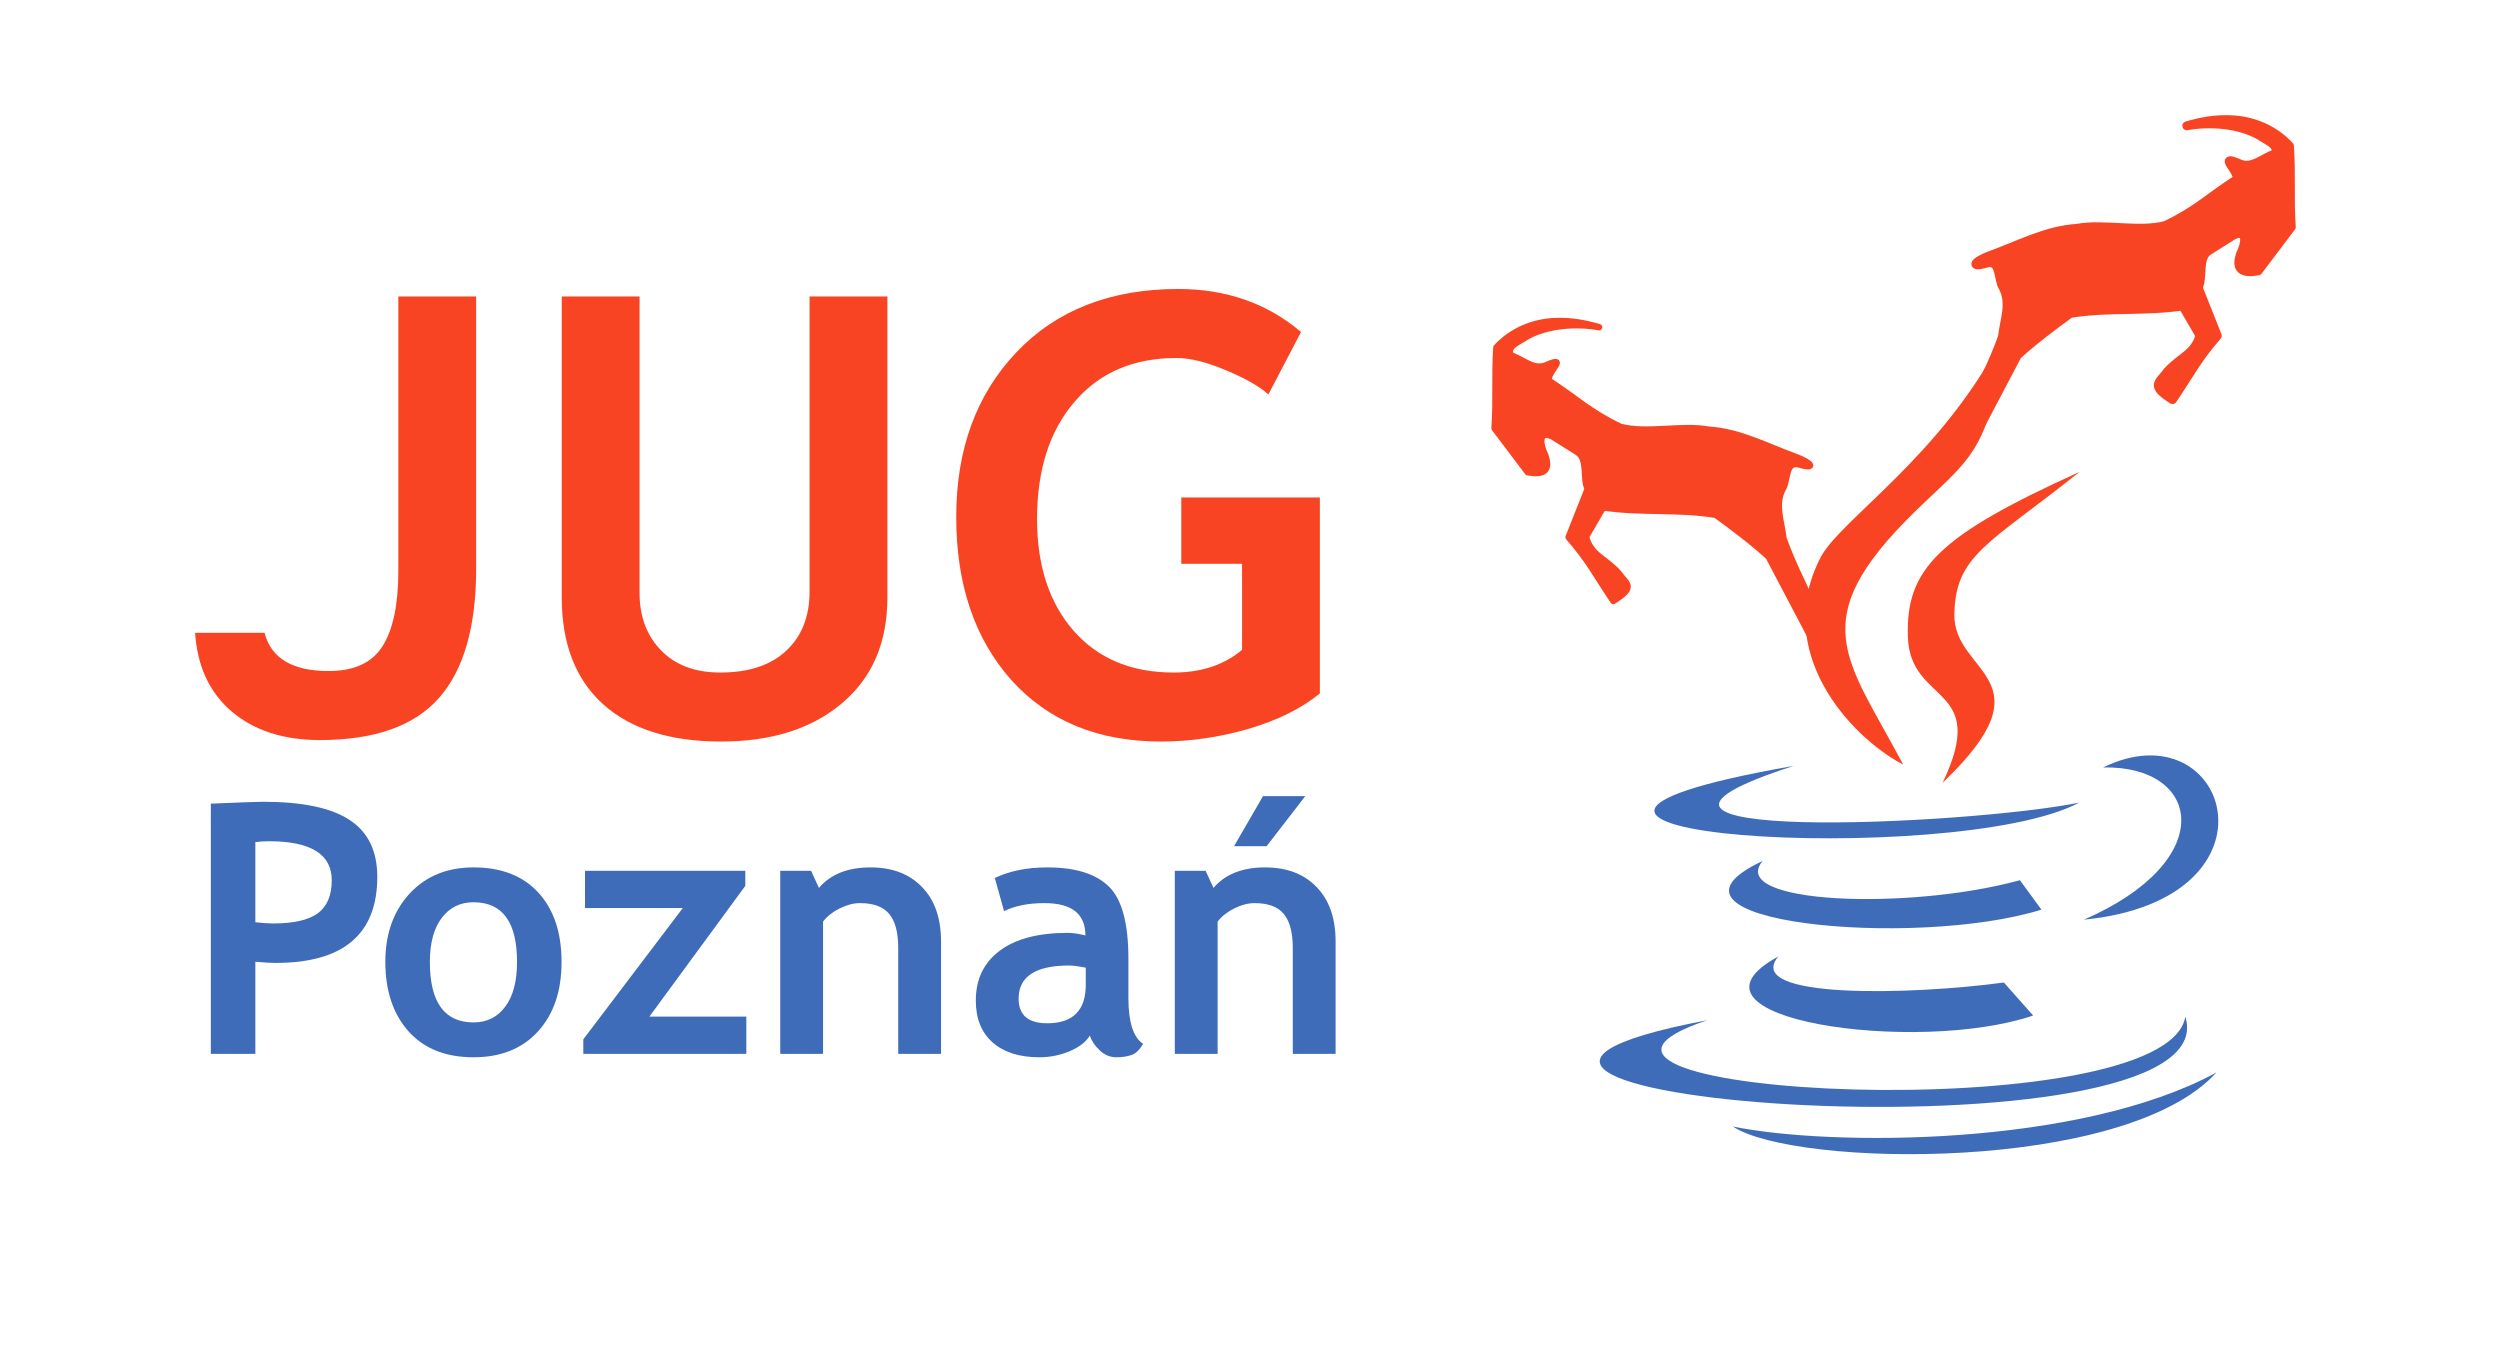
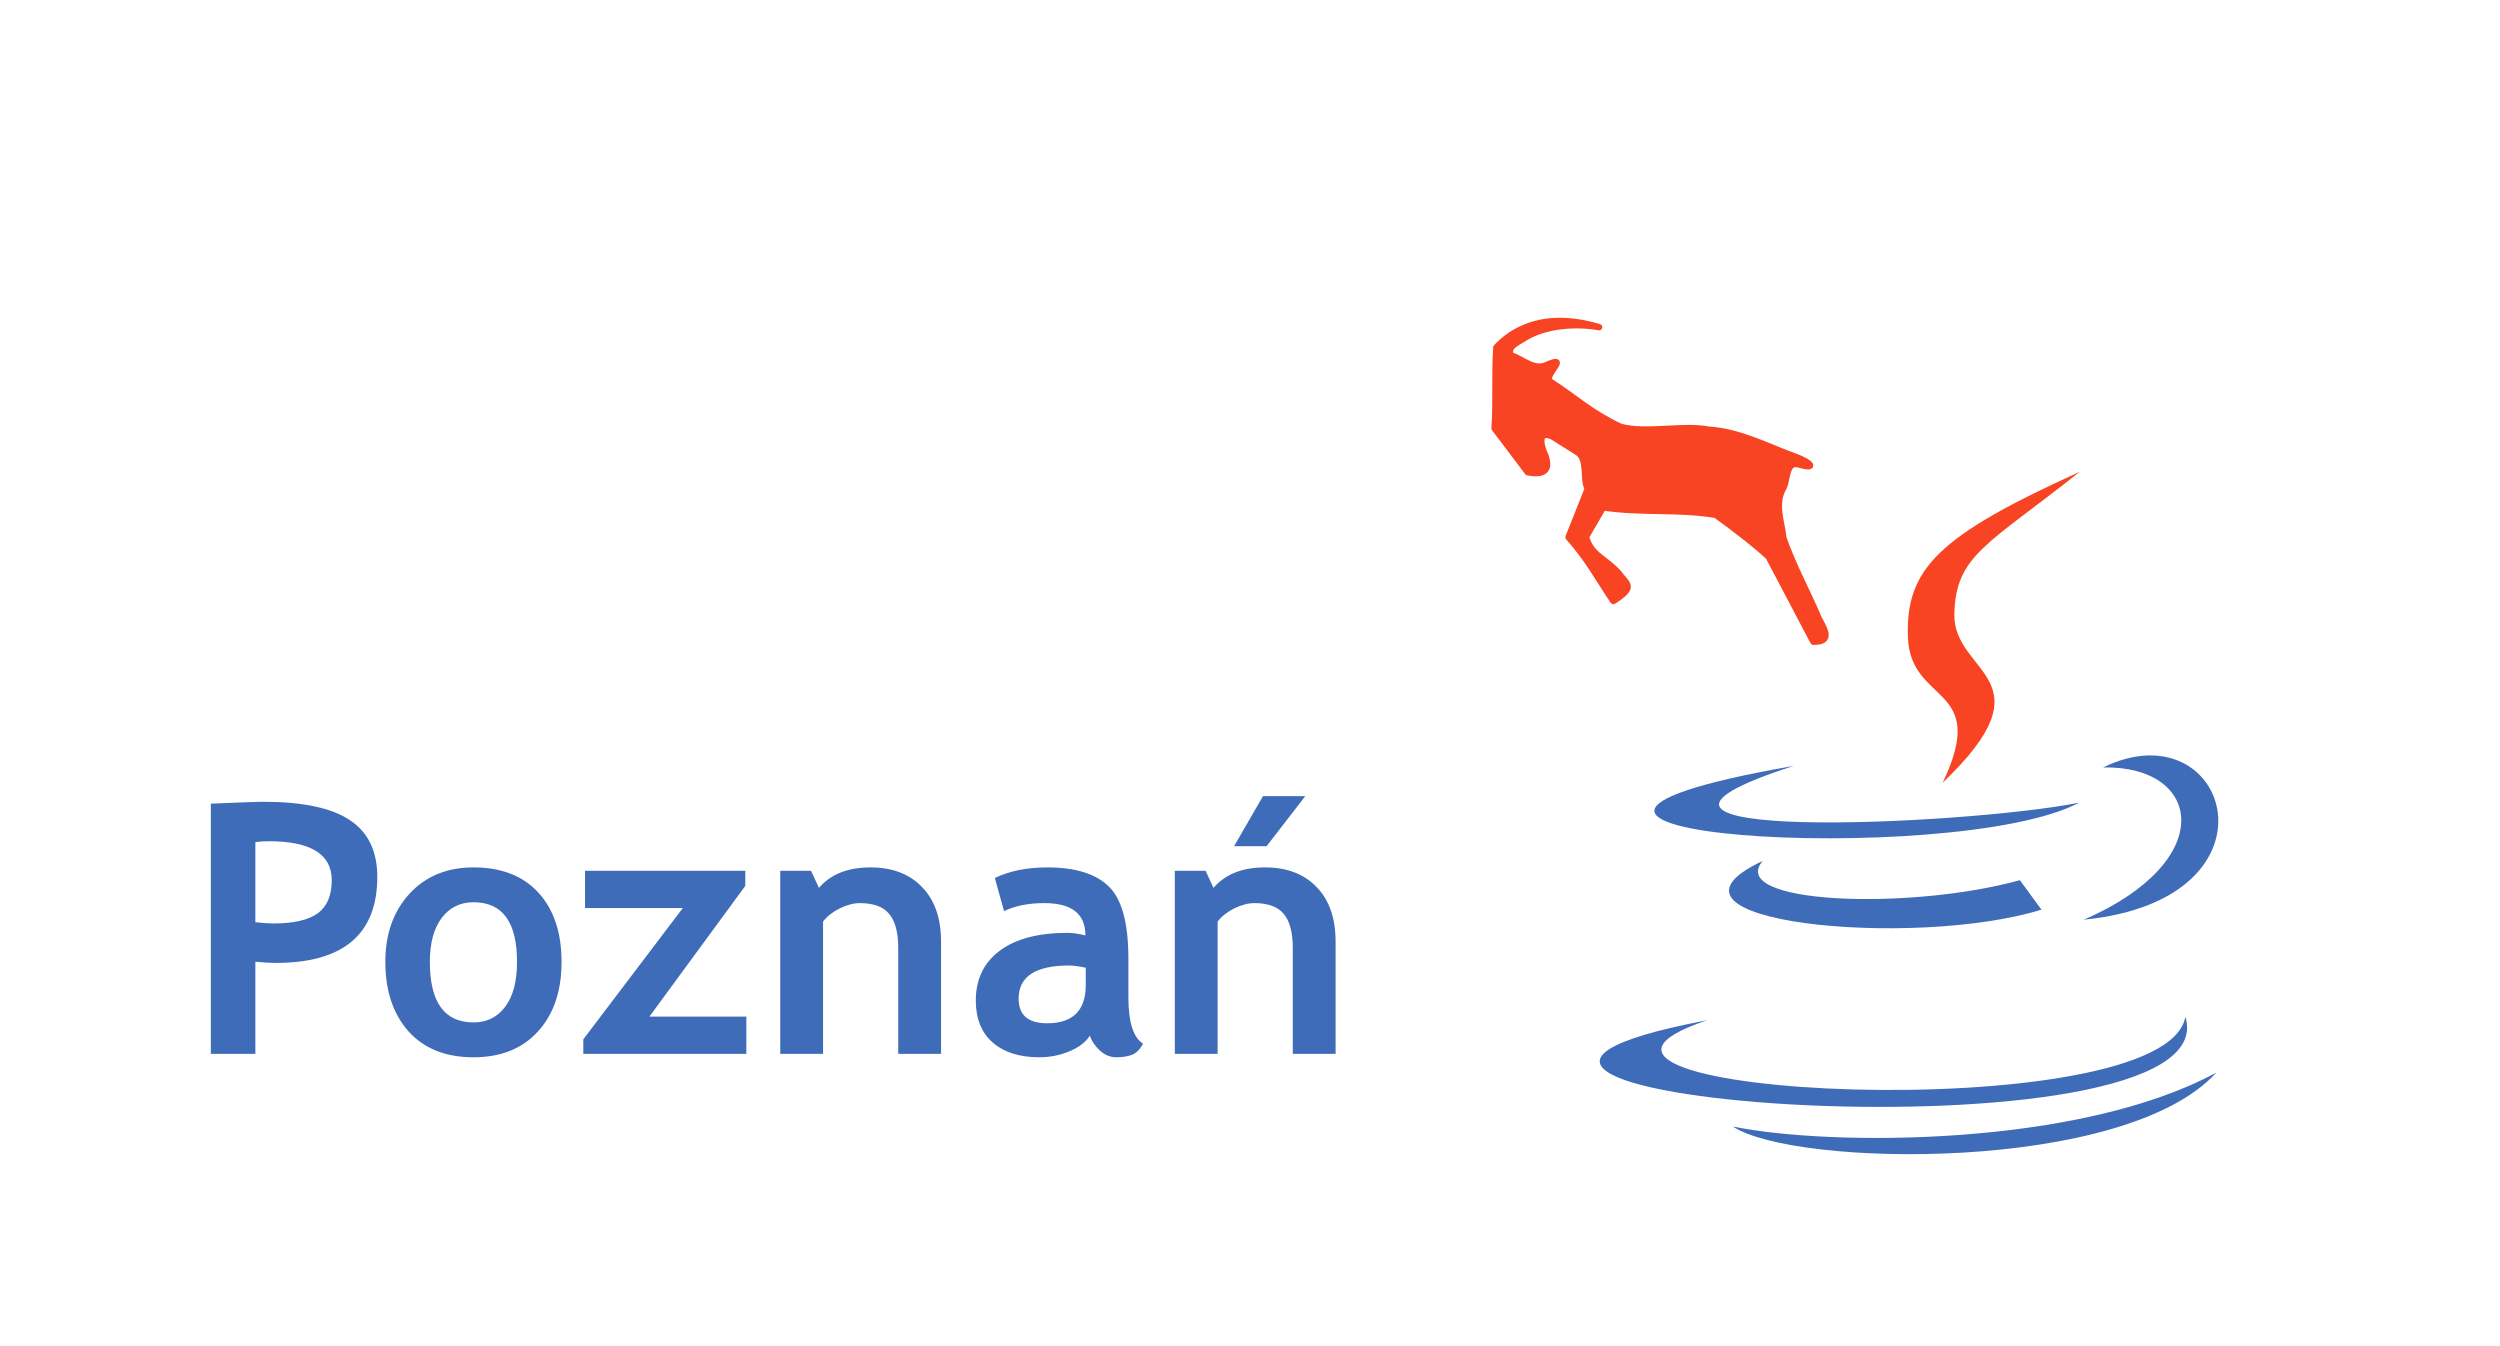
<svg xmlns="http://www.w3.org/2000/svg" xmlns:ns1="http://sodipodi.sourceforge.net/DTD/sodipodi-0.dtd" xmlns:ns2="http://www.inkscape.org/namespaces/inkscape" width="195" height="105" id="svg2472" ns1:version="0.32" ns2:version="0.45" ns1:docbase="/Users/vorg/Documents/projects/friends-jug.logo" ns1:docname="poznan_jug_final.svg" ns2:output_extension="org.inkscape.output.svg.inkscape" ns1:modified="true">
  <defs id="defs2474" />
  <ns1:namedview id="base" pagecolor="#ffffff" bordercolor="#666666" borderopacity="1.0" gridtolerance="10000" guidetolerance="10" objecttolerance="10" ns2:pageopacity="0.0" ns2:pageshadow="2" ns2:zoom="0.7" ns2:cx="338.36405" ns2:cy="673.27757" ns2:document-units="px" ns2:current-layer="g4128" ns2:window-width="832" ns2:window-height="812" ns2:window-x="23" ns2:window-y="44" />
  <g ns2:label="Layer 1" ns2:groupmode="layer" id="layer1">
    <g id="g4128" transform="translate(-35.387,57.925)">
      <g transform="translate(-128.196,-101.764)" id="g4040">
        <path style="color:#000000;fill:#f84422;fill-opacity:1;fill-rule:nonzero;stroke:#f84422;stroke-width:0.5;stroke-linecap:round;stroke-linejoin:round;marker:none;marker-start:none;marker-mid:none;marker-end:none;stroke-miterlimit:4;stroke-dasharray:none;stroke-dashoffset:0;stroke-opacity:1;visibility:visible;display:inline;overflow:visible;enable-background:accumulate" d="M 284.974,68.881 C 283.209,68.922 281.494,69.642 280.303,70.94 C 280.154,73.142 280.309,75.045 280.161,77.247 C 281.024,78.39 281.887,79.532 282.75,80.675 C 283.949,80.894 284.557,80.585 284.107,79.332 C 283.742,78.603 283.482,77.336 284.683,77.888 L 286.624,79.11 C 287.49,79.654 287.018,81.288 287.432,81.96 L 285.933,85.74 C 287.522,87.563 288.051,88.678 289.424,90.716 C 291.214,89.581 290.457,89.439 289.824,88.532 C 288.697,87.312 287.699,87.183 287.287,85.712 L 288.623,83.414 C 291.695,83.866 294.351,83.503 297.414,83.995 C 298.615,84.863 300.472,86.264 301.537,87.266 C 302.7,89.474 303.863,91.682 305.025,93.89 C 306.506,93.918 305.922,92.978 305.448,92.09 C 304.559,89.988 303.432,87.959 302.688,85.814 C 302.55,84.52 301.977,83.187 302.65,81.95 C 303.032,81.36 302.83,79.821 303.839,80.052 C 305.395,80.492 304.763,79.895 303.694,79.493 C 301.448,78.685 299.302,77.512 296.876,77.357 C 294.802,76.964 292.004,77.678 289.976,77.132 C 287.56,75.979 286.606,74.967 284.371,73.517 C 284.296,72.796 285.906,71.596 284.28,72.283 C 283.255,72.811 282.351,71.831 281.405,71.545 C 281.082,70.799 282.143,70.484 282.626,70.115 C 284.313,69.16 286.616,69.051 288.31,69.36 C 287.228,69.041 286.111,68.839 284.974,68.881 z " id="path4042" ns1:nodetypes="ccccccscccccccccccccccccccccc" />
-         <path ns1:nodetypes="ccccccscccccccccccccccccccccc" id="path4044" d="M 337.491,53.174 C 339.256,53.214 340.971,53.934 342.162,55.232 C 342.31,57.435 342.156,59.337 342.304,61.54 C 341.441,62.682 340.578,63.825 339.715,64.968 C 338.516,65.186 337.908,64.877 338.358,63.624 C 338.723,62.896 338.983,61.628 337.782,62.181 L 335.841,63.402 C 334.975,63.946 335.447,65.581 335.033,66.252 L 336.532,70.032 C 334.943,71.855 334.413,72.971 333.041,75.008 C 331.251,73.873 332.008,73.731 332.641,72.824 C 333.768,71.605 334.766,71.475 335.178,70.004 L 333.842,67.706 C 330.77,68.158 328.114,67.796 325.051,68.288 C 323.85,69.155 321.993,70.556 320.928,71.558 C 319.765,73.766 318.602,75.974 317.44,78.182 C 315.959,78.211 316.543,77.271 317.017,76.382 C 317.906,74.281 319.033,72.252 319.777,70.106 C 319.915,68.812 320.488,67.48 319.815,66.242 C 319.433,65.653 319.635,64.113 318.626,64.344 C 317.07,64.785 317.702,64.187 318.771,63.785 C 321.017,62.977 323.163,61.804 325.589,61.65 C 327.663,61.257 330.461,61.971 332.489,61.425 C 334.905,60.272 335.859,59.26 338.094,57.809 C 338.169,57.089 336.559,55.888 338.185,56.576 C 339.21,57.103 340.114,56.124 341.06,55.837 C 341.383,55.091 340.322,54.776 339.839,54.407 C 338.152,53.453 335.849,53.343 334.155,53.652 C 335.237,53.333 336.353,53.132 337.491,53.174 z " style="color:#000000;fill:#f84422;fill-opacity:1;fill-rule:nonzero;stroke:#f84422;stroke-width:0.694;stroke-linecap:round;stroke-linejoin:round;marker:none;marker-start:none;marker-mid:none;marker-end:none;stroke-miterlimit:4;stroke-dasharray:none;stroke-dashoffset:0;stroke-opacity:1;visibility:visible;display:inline;overflow:visible;enable-background:accumulate" />
-         <path ns1:nodetypes="csccc" id="path4046" d="M 319.633,70.421 C 319.026,79.05 316.965,79.798 312.885,83.805 C 304.23,92.305 307.631,95.157 312.032,103.479 C 307.858,101.289 301.748,94.592 305.637,87.226 C 307.287,84.28 314.939,79.4 319.633,70.421 z " style="color:#000000;fill:#f84422;fill-opacity:1;fill-rule:nonzero;stroke:none;stroke-width:0.5;stroke-linecap:round;stroke-linejoin:round;marker:none;marker-start:none;marker-mid:none;marker-end:none;stroke-miterlimit:4;stroke-dashoffset:0;stroke-opacity:0.994;visibility:visible;display:inline;overflow:visible;enable-background:accumulate" />
        <path ns1:nodetypes="czczc" id="path4048" d="M 325.803,80.638 C 314.809,85.625 312.215,88.187 312.398,93.527 C 312.581,98.868 318.802,97.19 315.108,104.893 C 323.701,96.693 315.919,96.454 316.022,91.74 C 316.125,87.114 318.631,86.344 325.803,80.638 z " style="color:#000000;fill:#f84422;fill-opacity:1;fill-rule:nonzero;stroke:none;stroke-width:0.5;stroke-linecap:round;stroke-linejoin:round;marker:none;marker-start:none;marker-mid:none;marker-end:none;stroke-miterlimit:4;stroke-dashoffset:0;stroke-opacity:0.994;visibility:visible;display:inline;overflow:visible;enable-background:accumulate" />
        <path ns1:nodetypes="ccc" id="path4050" d="M 327.628,103.699 C 337.423,98.908 342.185,113.979 326.128,115.574 C 336.69,110.98 335.315,103.543 327.628,103.699 z " style="color:#000000;fill:#3f6cb9;fill-opacity:1;fill-rule:nonzero;stroke:none;stroke-width:0.5;stroke-linecap:round;stroke-linejoin:round;marker:none;marker-start:none;marker-mid:none;marker-end:none;stroke-miterlimit:4;stroke-dashoffset:0;stroke-opacity:0.994;visibility:visible;display:inline;overflow:visible;enable-background:accumulate" />
        <path ns1:nodetypes="ccc" id="path4052" d="M 303.503,103.574 C 284.62,109.67 316.84,108.225 325.753,106.449 C 316.039,111.603 272.728,108.974 303.503,103.574 z " style="color:#000000;fill:#3f6cb9;fill-opacity:1;fill-rule:nonzero;stroke:none;stroke-width:0.5;stroke-linecap:round;stroke-linejoin:round;marker:none;marker-start:none;marker-mid:none;marker-end:none;stroke-miterlimit:4;stroke-dashoffset:0;stroke-opacity:0.994;visibility:visible;display:inline;overflow:visible;enable-background:accumulate" />
        <path ns1:nodetypes="cccc" id="path4054" d="M 301.072,110.992 C 298.243,114.35 312.474,114.881 321.136,112.494 L 322.815,114.792 C 312.827,117.886 290.907,115.765 301.072,110.992 z " style="color:#000000;fill:#3f6cb9;fill-opacity:1;fill-rule:nonzero;stroke:none;stroke-width:0.5;stroke-linecap:round;stroke-linejoin:round;marker:none;marker-start:none;marker-mid:none;marker-end:none;stroke-miterlimit:4;stroke-dashoffset:0;stroke-opacity:0.994;visibility:visible;display:inline;overflow:visible;enable-background:accumulate" />
-         <path ns1:nodetypes="cccc" id="path4056" d="M 302.297,118.442 C 299.468,121.8 312.727,121.447 319.886,120.475 L 322.169,123.05 C 313.065,126.144 293.369,123.303 302.297,118.442 z " style="color:#000000;fill:#3f6cb9;fill-opacity:1;fill-rule:nonzero;stroke:none;stroke-width:0.5;stroke-linecap:round;stroke-linejoin:round;marker:none;marker-start:none;marker-mid:none;marker-end:none;stroke-miterlimit:4;stroke-dashoffset:0;stroke-opacity:0.994;visibility:visible;display:inline;overflow:visible;enable-background:accumulate" />
        <path ns1:nodetypes="ccc" id="path4058" d="M 296.755,123.414 C 279.063,129.306 332.572,132.028 334.038,123.142 C 337.789,134.993 264.035,129.617 296.755,123.414 z " style="color:#000000;fill:#3f6cb9;fill-opacity:1;fill-rule:nonzero;stroke:none;stroke-width:0.5;stroke-linecap:round;stroke-linejoin:round;marker:none;marker-start:none;marker-mid:none;marker-end:none;stroke-miterlimit:4;stroke-dashoffset:0;stroke-opacity:0.994;visibility:visible;display:inline;overflow:visible;enable-background:accumulate" />
        <path ns1:nodetypes="ccc" id="path4060" d="M 298.749,131.707 C 306.268,133.257 325.761,133.317 336.462,127.494 C 329.344,135.347 303.538,134.897 298.749,131.707 z " style="color:#000000;fill:#3f6cb9;fill-opacity:1;fill-rule:nonzero;stroke:none;stroke-width:0.5;stroke-linecap:round;stroke-linejoin:round;marker:none;marker-start:none;marker-mid:none;marker-end:none;stroke-miterlimit:4;stroke-dashoffset:0;stroke-opacity:0.994;visibility:visible;display:inline;overflow:visible;enable-background:accumulate" />
      </g>
      <path style="font-size:27.329px;font-style:normal;font-variant:normal;font-weight:bold;font-stretch:normal;text-align:center;line-height:100%;writing-mode:lr-tb;text-anchor:middle;color:#000000;fill:#3f6cb9;fill-opacity:1;fill-rule:nonzero;stroke:none;stroke-width:2;stroke-linecap:round;stroke-linejoin:round;marker:none;marker-start:none;marker-mid:none;marker-end:none;stroke-miterlimit:4;stroke-dashoffset:0;stroke-opacity:1;visibility:visible;display:inline;overflow:visible;enable-background:accumulate;font-family:Trebuchet MS" d="M 55.305,17.091 L 55.305,24.276 L 51.832,24.276 L 51.832,4.759 C 54.147,4.662 55.501,4.613 55.893,4.613 C 58.983,4.613 61.24,5.088 62.665,6.039 C 64.099,6.981 64.816,8.457 64.816,10.465 C 64.816,14.944 62.171,17.184 56.881,17.184 C 56.489,17.184 55.964,17.153 55.305,17.091 M 55.305,7.759 L 55.305,14.011 C 55.893,14.073 56.356,14.105 56.694,14.105 C 58.279,14.105 59.437,13.842 60.167,13.318 C 60.897,12.785 61.263,11.923 61.263,10.732 C 61.263,8.705 59.628,7.692 56.36,7.692 C 55.995,7.692 55.644,7.714 55.305,7.759 M 65.443,17.104 C 65.443,14.927 66.071,13.154 67.327,11.785 C 68.591,10.416 70.257,9.732 72.323,9.732 C 74.495,9.732 76.183,10.39 77.385,11.705 C 78.587,13.02 79.188,14.82 79.188,17.104 C 79.188,19.379 78.574,21.188 77.345,22.53 C 76.125,23.872 74.451,24.543 72.323,24.543 C 70.15,24.543 68.458,23.867 67.247,22.517 C 66.045,21.157 65.443,19.353 65.443,17.104 M 68.916,17.104 C 68.916,20.25 70.052,21.823 72.323,21.823 C 73.364,21.823 74.188,21.414 74.794,20.597 C 75.408,19.779 75.715,18.615 75.715,17.104 C 75.715,14.002 74.584,12.451 72.323,12.451 C 71.281,12.451 70.453,12.86 69.838,13.678 C 69.224,14.496 68.916,15.638 68.916,17.104 M 80.885,24.276 L 80.885,23.143 L 88.645,12.905 L 81.018,12.905 L 81.018,9.999 L 93.521,9.999 L 93.521,11.172 L 86.041,21.37 L 93.601,21.37 L 93.601,24.276 L 80.885,24.276 M 105.449,24.276 L 105.449,16.024 C 105.449,14.807 105.213,13.918 104.741,13.358 C 104.278,12.798 103.517,12.518 102.457,12.518 C 101.967,12.518 101.442,12.656 100.881,12.931 C 100.329,13.207 99.897,13.549 99.585,13.958 L 99.585,24.276 L 96.246,24.276 L 96.246,9.999 L 98.65,9.999 L 99.265,11.332 C 100.173,10.265 101.513,9.732 103.285,9.732 C 104.986,9.732 106.326,10.243 107.306,11.265 C 108.294,12.278 108.789,13.696 108.789,15.518 L 108.789,24.276 L 105.449,24.276 M 120.396,22.85 C 120.093,23.348 119.564,23.756 118.807,24.076 C 118.059,24.387 117.275,24.543 116.456,24.543 C 114.915,24.543 113.704,24.161 112.823,23.396 C 111.941,22.623 111.5,21.53 111.5,20.117 C 111.5,18.464 112.119,17.171 113.357,16.238 C 114.603,15.304 116.371,14.838 118.66,14.838 C 119.052,14.838 119.515,14.904 120.049,15.038 C 120.049,13.358 118.985,12.518 116.856,12.518 C 115.601,12.518 114.55,12.727 113.704,13.145 L 112.983,10.558 C 114.132,10.007 115.498,9.732 117.084,9.732 C 119.265,9.732 120.864,10.23 121.879,11.225 C 122.894,12.212 123.402,14.087 123.402,16.851 L 123.402,19.904 C 123.402,21.806 123.785,23.001 124.55,23.49 C 124.274,23.97 123.967,24.263 123.629,24.37 C 123.29,24.485 122.903,24.543 122.467,24.543 C 121.986,24.543 121.554,24.365 121.171,24.01 C 120.788,23.654 120.53,23.268 120.396,22.85 M 120.076,17.557 C 119.506,17.442 119.078,17.384 118.793,17.384 C 116.157,17.384 114.839,18.246 114.84,19.97 C 114.839,21.25 115.583,21.89 117.07,21.89 C 119.074,21.89 120.076,20.89 120.076,18.89 L 120.076,17.557 M 136.225,24.276 L 136.225,16.024 C 136.225,14.807 135.989,13.918 135.517,13.358 C 135.054,12.798 134.292,12.518 133.233,12.518 C 132.743,12.518 132.218,12.656 131.657,12.931 C 131.104,13.207 130.673,13.549 130.361,13.958 L 130.361,24.276 L 127.022,24.276 L 127.022,9.999 L 129.426,9.999 L 130.04,11.332 C 130.949,10.265 132.289,9.732 134.061,9.732 C 135.762,9.732 137.102,10.243 138.082,11.265 C 139.07,12.278 139.564,13.696 139.564,15.518 L 139.564,24.276 L 136.225,24.276 M 137.2,4.173 L 134.181,8.079 L 131.643,8.079 L 133.901,4.173 L 137.2,4.173" id="text4088" />
-       <path style="font-size:47.764px;font-style:normal;font-variant:normal;font-weight:bold;font-stretch:normal;text-align:center;line-height:100%;writing-mode:lr-tb;text-anchor:middle;color:#000000;fill:#f84422;fill-opacity:1;fill-rule:nonzero;stroke:none;stroke-width:2;stroke-linecap:round;stroke-linejoin:round;marker:none;marker-start:none;marker-mid:none;marker-end:none;stroke-miterlimit:4;stroke-dashoffset:0;stroke-opacity:1;visibility:visible;display:inline;overflow:visible;enable-background:accumulate;font-family:Trebuchet MS" d="M 50.605,-8.566 L 56.021,-8.566 C 56.535,-6.578 58.2,-5.584 61.017,-5.584 C 63.01,-5.584 64.41,-6.228 65.22,-7.517 C 66.044,-8.807 66.457,-10.764 66.457,-13.389 L 66.457,-34.801 L 72.527,-34.801 L 72.527,-13.575 C 72.527,-9.04 71.562,-5.677 69.632,-3.487 C 67.702,-1.296 64.605,-0.201 60.34,-0.201 C 57.508,-0.201 55.22,-0.939 53.477,-2.415 C 51.734,-3.89 50.777,-5.941 50.605,-8.566 M 79.203,-34.801 L 85.273,-34.801 L 85.273,-11.665 C 85.273,-9.832 85.834,-8.341 86.954,-7.191 C 88.075,-6.042 89.615,-5.467 91.577,-5.467 C 93.771,-5.467 95.475,-6.026 96.689,-7.145 C 97.919,-8.279 98.533,-9.824 98.533,-11.781 L 98.533,-34.801 L 104.603,-34.801 L 104.603,-11.315 C 104.603,-7.805 103.42,-5.055 101.055,-3.067 C 98.705,-1.079 95.561,-0.085 91.623,-0.085 C 87.654,-0.085 84.588,-1.056 82.425,-2.997 C 80.277,-4.939 79.203,-7.719 79.203,-11.339 L 79.203,-34.801 M 136.867,-32.029 L 134.322,-27.159 C 133.606,-27.796 132.501,-28.425 131.007,-29.046 C 129.513,-29.683 128.229,-30.001 127.155,-30.001 C 123.793,-30.001 121.14,-28.86 119.194,-26.576 C 117.249,-24.309 116.276,-21.264 116.276,-17.443 C 116.276,-13.808 117.225,-10.904 119.124,-8.729 C 121.038,-6.554 123.638,-5.467 126.921,-5.467 C 129.085,-5.467 130.867,-6.057 132.268,-7.238 L 132.268,-13.948 L 127.528,-13.948 L 127.528,-19.121 L 138.337,-19.121 L 138.337,-3.836 C 136.89,-2.656 135.022,-1.731 132.734,-1.063 C 130.462,-0.411 128.198,-0.085 125.941,-0.085 C 121.038,-0.085 117.148,-1.685 114.268,-4.885 C 111.405,-8.1 109.973,-12.34 109.973,-17.606 C 109.973,-22.872 111.537,-27.151 114.665,-30.444 C 117.793,-33.737 122.003,-35.384 127.295,-35.384 C 131.046,-35.384 134.236,-34.265 136.867,-32.029" id="text4092" />
    </g>
  </g>
</svg>